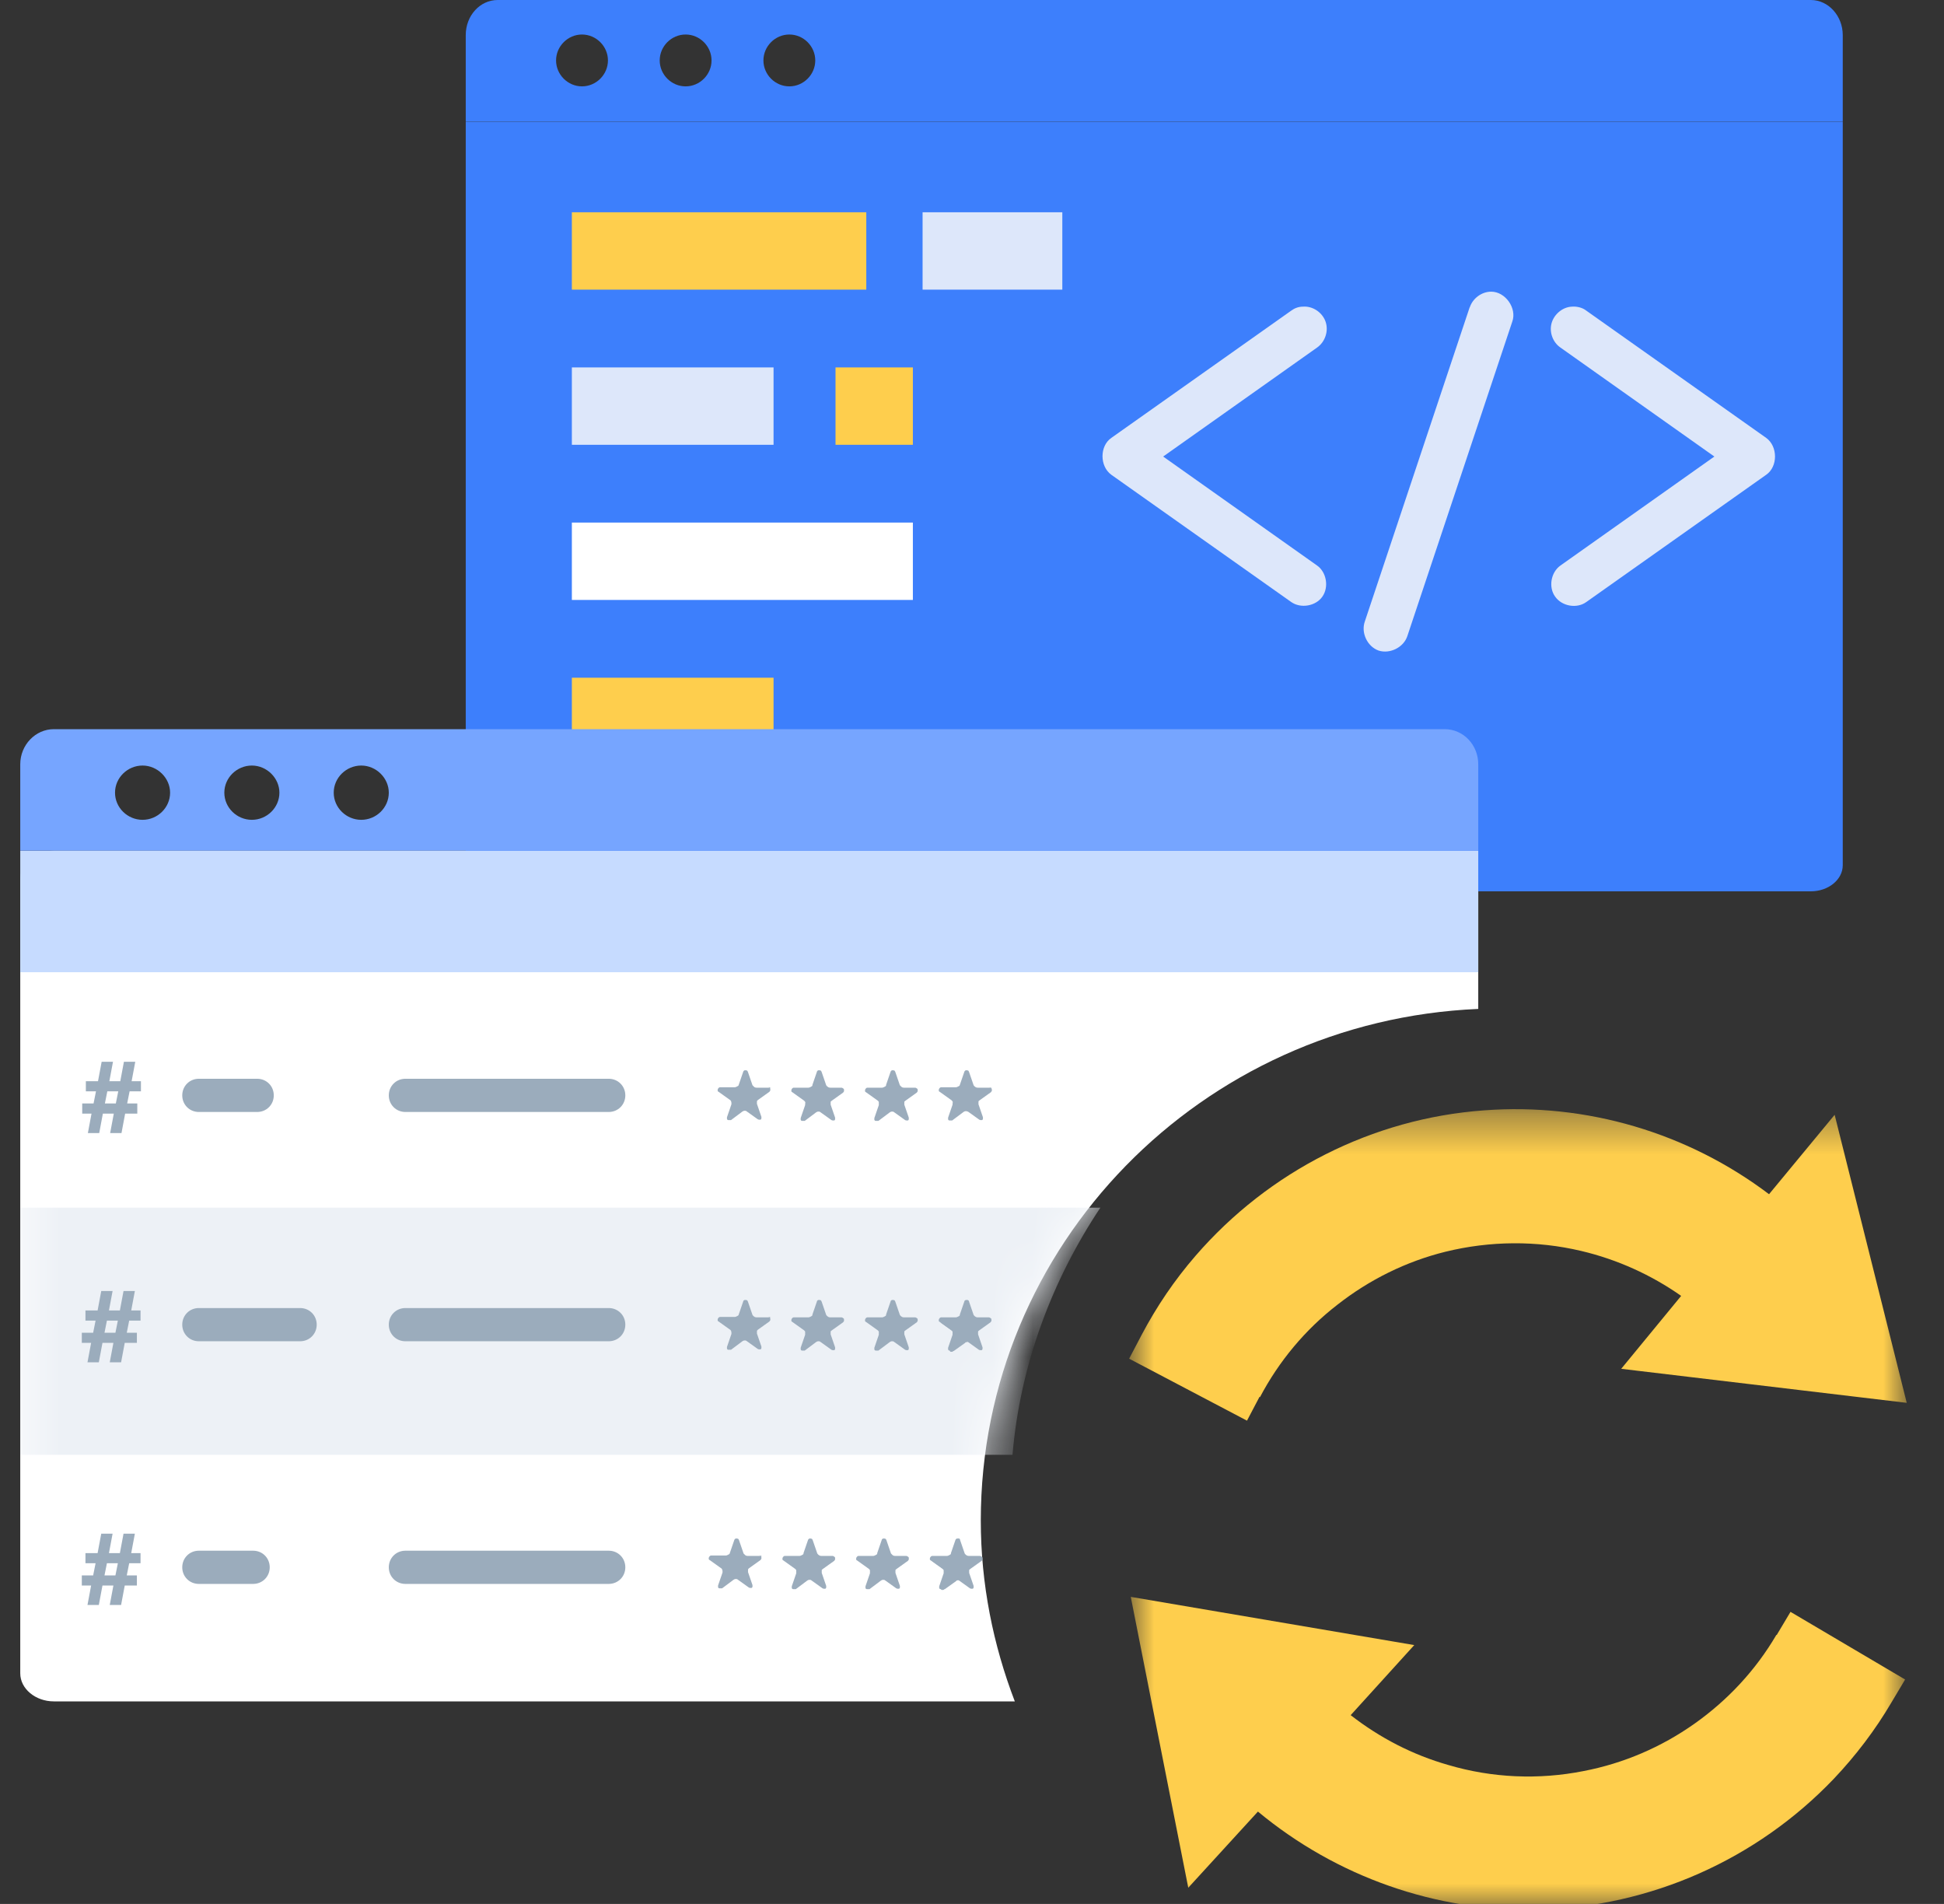
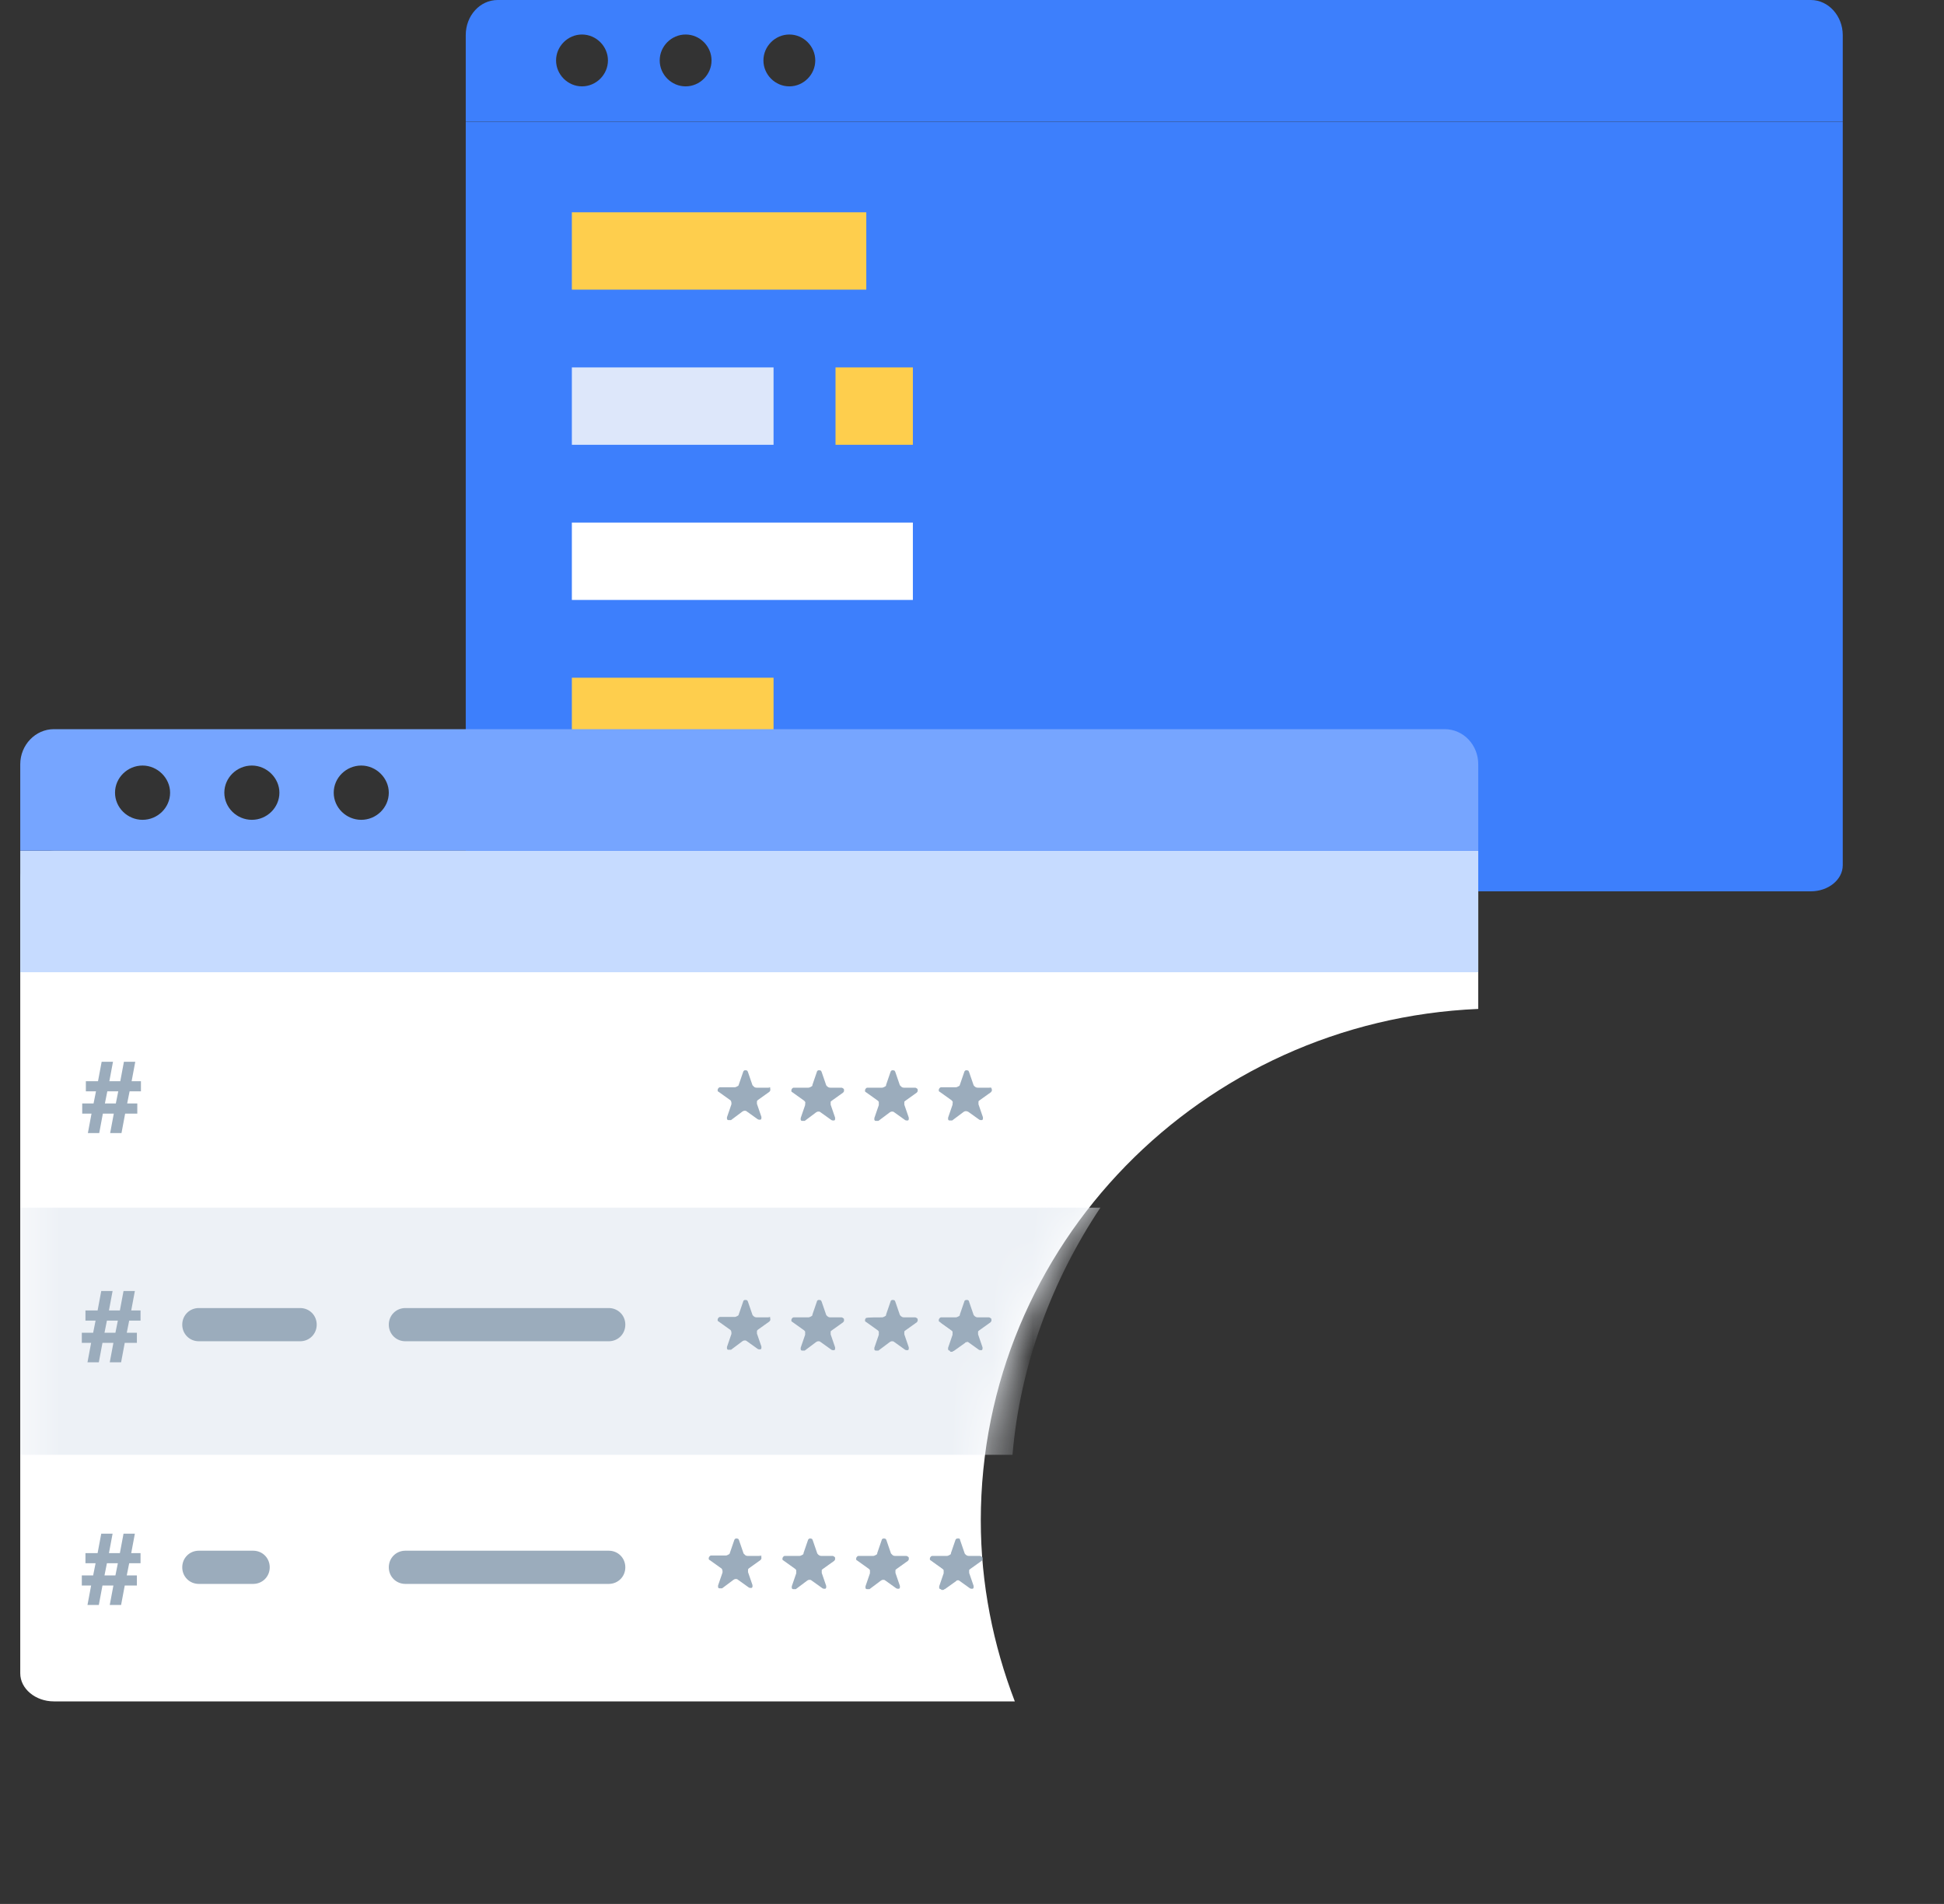
<svg xmlns="http://www.w3.org/2000/svg" width="48" height="47" viewBox="0 0 48 47" fill="none">
  <rect x="0" y="0" width="48" height="47" fill="#333333" stroke="none" />
  <g clip-path="url(#clip0_51287_5403)">
    <g clip-path="url(#clip1_51287_5403)">
      <path d="M24.217 37.539C24.217 30.73 29.672 25.198 36.5 24.906V21.692C36.5 21.312 36.124 21 35.67 21H1.33C0.876 21 0.5 21.312 0.5 21.692V41.308C0.5 41.688 0.876 42 1.33 42H25.057C24.523 40.607 24.217 39.107 24.217 37.529V37.539Z" fill="white" />
      <mask id="mask0_51287_5403" style="mask-type:alpha" maskUnits="userSpaceOnUse" x="0" y="21" width="37" height="21">
        <path d="M24.217 37.539C24.217 30.73 29.672 25.198 36.5 24.906V21.692C36.5 21.312 36.124 21 35.67 21H1.33C0.876 21 0.5 21.312 0.5 21.692V41.308C0.5 41.688 0.876 42 1.33 42H25.057C24.523 40.607 24.217 39.107 24.217 37.529V37.539Z" fill="white" />
      </mask>
      <g mask="url(#mask0_51287_5403)">
        <path d="M27.17 29.812H0.5V35.913H25C25.19 33.672 25.99 31.582 27.17 29.812Z" fill="#EDF1F6" />
      </g>
      <path d="M11.5 3.004C11.501 3.007 45.5 3.001 45.5 3.004V21.359C45.5 21.715 45.145 22.003 44.712 22.003H12.288C11.854 22.003 11.5 21.715 11.5 21.359V3.004Z" fill="#3D7FFC" />
      <path d="M19.1 9.07H14.12V10.98H19.1V9.07Z" fill="#DDE7FA" />
      <path d="M22.54 9.07H20.63V10.98H22.54V9.07Z" fill="#FECE4D" />
      <path d="M22.54 12.9H14.12V14.81H22.54V12.9Z" fill="white" />
      <path d="M19.1 16.73H14.12V18.64H19.1V16.73Z" fill="#FECE4D" />
-       <path d="M36.29 7.58L33.7 15.34C33.6 15.62 33.76 15.96 34.04 16.06C34.32 16.15 34.66 15.98 34.75 15.7L37.34 7.94C37.46 7.61 37.17 7.2 36.82 7.2C36.58 7.2 36.36 7.37 36.29 7.59V7.58ZM32.17 7.57C32.06 7.57 31.96 7.61 31.88 7.67L27.44 10.81C27.15 11.01 27.15 11.51 27.44 11.72L31.88 14.86C32.12 15.03 32.49 14.96 32.65 14.73C32.82 14.49 32.75 14.12 32.52 13.96L28.72 11.27L32.52 8.58C32.72 8.44 32.81 8.17 32.73 7.94C32.65 7.71 32.41 7.55 32.17 7.57ZM38.81 7.57C38.58 7.58 38.37 7.76 38.31 7.98C38.25 8.2 38.34 8.45 38.53 8.58L42.33 11.27L38.53 13.96C38.29 14.13 38.23 14.5 38.4 14.73C38.57 14.97 38.94 15.03 39.17 14.86L43.61 11.72C43.9 11.52 43.9 11.02 43.61 10.81L39.17 7.67C39.07 7.59 38.93 7.56 38.81 7.57Z" fill="#DDE7FA" />
      <path d="M21.39 5.24H14.12V7.15H21.39V5.24Z" fill="#FECE4D" />
-       <path d="M26.23 5.24H22.78V7.15H26.23V5.24Z" fill="#DDE7FA" />
      <path d="M0.5 21H36.5V24H0.5V21Z" fill="#C6DBFF" />
      <path d="M19.04 26.85H18.68C18.68 26.85 18.64 26.85 18.62 26.83C18.6 26.81 18.59 26.8 18.58 26.79L18.47 26.47C18.47 26.47 18.46 26.44 18.45 26.43C18.44 26.43 18.43 26.42 18.41 26.42C18.39 26.42 18.38 26.42 18.37 26.43C18.36 26.44 18.35 26.45 18.35 26.46L18.24 26.78C18.24 26.8 18.22 26.81 18.2 26.82C18.18 26.83 18.16 26.84 18.14 26.84H17.78C17.76 26.84 17.75 26.85 17.74 26.86C17.73 26.87 17.72 26.89 17.72 26.9C17.72 26.9 17.72 26.92 17.72 26.93C17.72 26.93 17.73 26.95 17.74 26.95L18.02 27.15C18.03 27.15 18.04 27.17 18.05 27.18C18.05 27.19 18.06 27.21 18.06 27.22C18.06 27.22 18.06 27.23 18.06 27.24C18.06 27.24 18.06 27.25 18.06 27.26L17.95 27.58C17.95 27.58 17.95 27.59 17.95 27.6V27.62C17.95 27.62 17.95 27.63 17.96 27.64C17.96 27.64 17.97 27.65 17.98 27.65C17.98 27.65 18 27.65 18.01 27.65C18.02 27.65 18.03 27.65 18.04 27.65H18.05L18.33 27.44C18.33 27.44 18.36 27.42 18.38 27.42C18.4 27.42 18.42 27.42 18.43 27.43L18.71 27.63C18.71 27.63 18.73 27.64 18.74 27.64C18.74 27.64 18.76 27.64 18.77 27.64C18.77 27.64 18.79 27.64 18.79 27.63C18.79 27.63 18.8 27.62 18.8 27.61V27.59C18.8 27.59 18.8 27.58 18.8 27.57L18.69 27.25C18.69 27.25 18.69 27.25 18.69 27.24C18.69 27.22 18.69 27.2 18.69 27.19C18.69 27.17 18.71 27.16 18.72 27.15L19 26.95C19 26.95 19.01 26.93 19.02 26.92C19.02 26.92 19.02 26.9 19.02 26.89C19.02 26.87 19.02 26.86 19 26.85C18.99 26.84 18.97 26.83 18.96 26.83L19.04 26.85Z" fill="#9BACBC" />
      <path d="M20.86 26.85H20.5C20.5 26.85 20.46 26.85 20.44 26.83C20.42 26.82 20.41 26.8 20.4 26.79L20.29 26.47C20.29 26.47 20.28 26.44 20.27 26.43C20.26 26.43 20.25 26.42 20.23 26.42C20.21 26.42 20.2 26.42 20.19 26.43C20.18 26.43 20.17 26.45 20.17 26.46L20.06 26.78C20.06 26.78 20.06 26.78 20.06 26.79C20.06 26.81 20.04 26.82 20.02 26.83C20 26.84 19.98 26.85 19.96 26.85H19.6C19.58 26.85 19.57 26.86 19.56 26.87C19.55 26.88 19.54 26.9 19.54 26.91C19.54 26.91 19.54 26.93 19.54 26.94C19.54 26.94 19.55 26.96 19.56 26.96L19.84 27.16C19.86 27.17 19.87 27.19 19.88 27.2C19.89 27.21 19.88 27.24 19.88 27.26C19.88 27.26 19.88 27.27 19.88 27.28L19.77 27.6C19.77 27.6 19.77 27.61 19.77 27.62V27.64C19.77 27.64 19.77 27.65 19.78 27.66C19.78 27.66 19.79 27.67 19.8 27.67C19.8 27.67 19.82 27.67 19.83 27.67C19.84 27.67 19.85 27.67 19.86 27.67H19.87L20.15 27.46C20.15 27.46 20.18 27.44 20.2 27.44C20.22 27.44 20.24 27.44 20.25 27.45L20.53 27.65C20.53 27.65 20.55 27.66 20.56 27.66C20.56 27.66 20.58 27.66 20.59 27.66C20.59 27.66 20.61 27.66 20.61 27.65C20.61 27.65 20.62 27.64 20.62 27.63V27.61C20.62 27.61 20.62 27.6 20.62 27.59L20.51 27.27C20.51 27.27 20.51 27.27 20.51 27.26V27.24C20.51 27.23 20.51 27.21 20.51 27.2C20.51 27.19 20.53 27.18 20.54 27.17L20.82 26.97C20.82 26.97 20.83 26.95 20.84 26.94C20.84 26.94 20.84 26.92 20.84 26.91C20.84 26.89 20.84 26.88 20.82 26.87C20.81 26.86 20.79 26.85 20.78 26.85H20.86Z" fill="#9BACBC" />
      <path d="M22.679 26.85H22.319C22.319 26.85 22.279 26.85 22.259 26.83C22.239 26.81 22.229 26.8 22.219 26.79L22.109 26.47C22.109 26.47 22.099 26.44 22.089 26.43C22.079 26.43 22.069 26.42 22.049 26.42C22.029 26.42 22.019 26.42 22.009 26.43C21.999 26.44 21.989 26.45 21.989 26.46L21.879 26.78C21.879 26.78 21.879 26.78 21.879 26.79C21.879 26.81 21.859 26.82 21.839 26.83C21.819 26.84 21.799 26.85 21.779 26.85H21.419C21.399 26.85 21.389 26.86 21.379 26.87C21.369 26.88 21.359 26.9 21.359 26.91C21.359 26.91 21.359 26.93 21.359 26.94C21.359 26.94 21.369 26.96 21.379 26.96L21.659 27.16C21.679 27.17 21.689 27.19 21.699 27.2C21.699 27.22 21.699 27.24 21.699 27.26C21.699 27.26 21.699 27.27 21.699 27.28L21.589 27.6C21.589 27.6 21.589 27.61 21.589 27.62V27.64C21.589 27.64 21.589 27.65 21.599 27.66C21.599 27.66 21.609 27.67 21.619 27.67C21.619 27.67 21.639 27.67 21.649 27.67C21.659 27.67 21.669 27.67 21.679 27.67H21.689L21.969 27.46C21.969 27.46 21.999 27.44 22.019 27.44C22.039 27.44 22.059 27.44 22.069 27.45L22.349 27.65C22.349 27.65 22.369 27.66 22.379 27.66C22.379 27.66 22.399 27.66 22.409 27.66C22.409 27.66 22.429 27.66 22.429 27.65C22.429 27.65 22.439 27.64 22.439 27.63V27.61C22.439 27.61 22.439 27.6 22.439 27.59L22.329 27.27C22.329 27.27 22.329 27.27 22.329 27.26V27.24C22.329 27.23 22.329 27.21 22.329 27.2C22.329 27.19 22.349 27.18 22.359 27.17L22.639 26.97C22.639 26.97 22.649 26.95 22.659 26.94C22.659 26.94 22.659 26.92 22.659 26.91C22.659 26.89 22.659 26.88 22.639 26.87C22.629 26.86 22.609 26.85 22.599 26.85H22.679Z" fill="#9BACBC" />
      <path d="M24.5 26.85H24.14C24.14 26.85 24.1 26.85 24.08 26.83C24.06 26.82 24.05 26.8 24.04 26.79L23.93 26.47C23.93 26.47 23.92 26.44 23.91 26.43C23.9 26.43 23.89 26.42 23.87 26.42C23.86 26.42 23.84 26.42 23.83 26.43C23.82 26.44 23.81 26.45 23.81 26.46L23.7 26.78C23.7 26.8 23.68 26.81 23.66 26.82C23.64 26.83 23.62 26.84 23.6 26.84H23.24C23.22 26.84 23.21 26.85 23.2 26.86C23.19 26.87 23.18 26.89 23.18 26.9C23.18 26.9 23.18 26.92 23.18 26.93C23.18 26.93 23.19 26.95 23.2 26.95L23.48 27.15C23.5 27.16 23.51 27.18 23.52 27.19C23.53 27.2 23.52 27.23 23.52 27.25C23.52 27.25 23.52 27.26 23.52 27.27L23.41 27.59C23.41 27.59 23.41 27.6 23.41 27.61V27.63C23.41 27.63 23.41 27.64 23.42 27.65C23.42 27.65 23.43 27.66 23.44 27.66C23.44 27.66 23.46 27.66 23.47 27.66C23.48 27.66 23.49 27.66 23.5 27.66H23.51L23.79 27.45C23.79 27.45 23.82 27.43 23.84 27.43C23.86 27.43 23.88 27.43 23.89 27.44C23.89 27.44 23.89 27.44 23.9 27.44L24.18 27.64C24.18 27.64 24.2 27.65 24.21 27.65C24.21 27.65 24.23 27.65 24.24 27.65C24.24 27.65 24.26 27.65 24.26 27.64C24.26 27.64 24.27 27.63 24.27 27.62V27.6C24.27 27.6 24.27 27.59 24.27 27.58L24.16 27.26C24.16 27.26 24.16 27.26 24.16 27.25V27.23C24.16 27.22 24.16 27.2 24.16 27.19C24.16 27.18 24.18 27.17 24.19 27.16L24.47 26.96C24.47 26.96 24.48 26.94 24.49 26.93C24.49 26.93 24.49 26.91 24.49 26.9C24.49 26.88 24.49 26.87 24.47 26.86C24.46 26.85 24.44 26.84 24.43 26.84L24.5 26.85Z" fill="#9BACBC" />
      <path d="M24.5 32.52H24.14C24.14 32.52 24.1 32.52 24.08 32.5C24.06 32.49 24.05 32.47 24.04 32.46L23.93 32.14C23.93 32.14 23.92 32.11 23.91 32.1C23.9 32.1 23.89 32.09 23.87 32.09C23.86 32.09 23.84 32.09 23.83 32.1C23.82 32.1 23.81 32.12 23.81 32.13L23.7 32.45C23.7 32.45 23.7 32.45 23.7 32.46C23.7 32.48 23.68 32.49 23.66 32.5C23.64 32.51 23.62 32.52 23.6 32.52H23.24C23.22 32.52 23.21 32.53 23.2 32.54C23.19 32.55 23.18 32.57 23.18 32.58C23.18 32.58 23.18 32.6 23.18 32.61C23.18 32.61 23.19 32.63 23.2 32.63L23.48 32.83C23.5 32.84 23.51 32.86 23.52 32.87C23.52 32.89 23.52 32.91 23.52 32.93C23.52 32.93 23.52 32.94 23.52 32.95L23.41 33.27C23.41 33.27 23.41 33.28 23.41 33.29V33.31C23.41 33.31 23.41 33.32 23.42 33.33C23.42 33.33 23.43 33.34 23.44 33.34C23.44 33.34 23.46 33.34 23.47 33.34C23.48 33.34 23.49 33.34 23.5 33.34H23.51L23.79 33.13C23.79 33.13 23.82 33.11 23.84 33.11C23.86 33.11 23.88 33.11 23.89 33.12L24.17 33.32C24.17 33.32 24.19 33.33 24.2 33.33C24.2 33.33 24.22 33.33 24.23 33.33C24.23 33.33 24.25 33.33 24.25 33.32C24.25 33.32 24.26 33.31 24.26 33.3V33.28C24.26 33.28 24.26 33.27 24.26 33.26L24.15 32.94C24.15 32.94 24.15 32.94 24.15 32.93V32.91C24.15 32.9 24.15 32.88 24.15 32.87C24.15 32.86 24.17 32.85 24.18 32.84L24.46 32.64C24.46 32.64 24.47 32.62 24.48 32.61C24.48 32.61 24.48 32.59 24.48 32.58C24.48 32.56 24.48 32.55 24.46 32.54C24.45 32.53 24.43 32.52 24.42 32.52H24.5Z" fill="#9BACBC" />
      <path fill-rule="evenodd" clip-rule="evenodd" d="M23.89 32.09V33.13C23.89 33.13 23.89 33.13 23.88 33.13C23.86 33.13 23.84 33.13 23.83 33.15L23.55 33.35H23.54C23.54 33.35 23.52 33.37 23.51 33.37C23.51 33.37 23.49 33.37 23.48 33.37C23.48 33.37 23.46 33.37 23.46 33.36C23.46 33.36 23.45 33.35 23.45 33.34V33.32C23.45 33.32 23.45 33.31 23.45 33.3L23.56 32.98C23.56 32.98 23.56 32.97 23.56 32.96C23.56 32.94 23.56 32.92 23.56 32.9C23.56 32.88 23.54 32.87 23.52 32.86L23.24 32.66C23.24 32.66 23.23 32.64 23.22 32.64C23.22 32.64 23.22 32.62 23.22 32.61C23.22 32.6 23.22 32.58 23.24 32.57C23.25 32.56 23.26 32.55 23.28 32.55H23.64C23.64 32.55 23.68 32.55 23.7 32.53C23.72 32.52 23.73 32.5 23.74 32.49L23.85 32.17C23.85 32.16 23.86 32.15 23.87 32.14C23.88 32.14 23.89 32.13 23.91 32.13C23.91 32.13 23.92 32.13 23.93 32.13L23.89 32.09Z" fill="#9BACBC" />
      <path d="M19.04 32.52H18.68C18.68 32.52 18.64 32.52 18.62 32.5C18.6 32.49 18.59 32.47 18.58 32.46L18.47 32.14C18.47 32.14 18.46 32.11 18.45 32.1C18.44 32.1 18.43 32.09 18.41 32.09C18.39 32.09 18.38 32.09 18.37 32.1C18.36 32.1 18.35 32.12 18.35 32.13L18.24 32.45C18.24 32.47 18.22 32.48 18.2 32.49C18.18 32.5 18.16 32.51 18.14 32.51H17.78C17.76 32.51 17.75 32.52 17.74 32.53C17.73 32.54 17.72 32.56 17.72 32.57C17.72 32.57 17.72 32.59 17.72 32.6C17.72 32.6 17.73 32.62 17.74 32.62L18.02 32.82C18.03 32.82 18.04 32.84 18.05 32.85C18.05 32.86 18.06 32.88 18.06 32.89C18.06 32.89 18.06 32.9 18.06 32.91C18.06 32.91 18.06 32.92 18.06 32.93L17.95 33.25C17.95 33.25 17.95 33.26 17.95 33.27V33.29C17.95 33.29 17.95 33.3 17.96 33.31C17.96 33.31 17.97 33.32 17.98 33.32C17.98 33.32 18 33.32 18.01 33.32C18.02 33.32 18.03 33.32 18.04 33.32H18.05L18.33 33.11C18.33 33.11 18.36 33.09 18.38 33.09C18.4 33.09 18.42 33.09 18.43 33.1L18.71 33.3C18.71 33.3 18.73 33.31 18.74 33.31C18.74 33.31 18.76 33.31 18.77 33.31C18.77 33.31 18.79 33.31 18.79 33.3C18.79 33.3 18.8 33.29 18.8 33.28V33.26C18.8 33.26 18.8 33.25 18.8 33.24L18.69 32.92C18.69 32.92 18.69 32.92 18.69 32.91C18.69 32.89 18.69 32.87 18.69 32.86C18.69 32.84 18.71 32.83 18.72 32.82L19 32.62C19 32.62 19.01 32.6 19.02 32.59C19.02 32.59 19.02 32.57 19.02 32.56C19.02 32.54 19.02 32.53 19 32.52C18.99 32.51 18.97 32.5 18.96 32.5L19.04 32.52Z" fill="#9BACBC" />
      <path d="M20.86 32.52H20.5C20.5 32.52 20.46 32.52 20.44 32.5C20.42 32.49 20.41 32.47 20.4 32.46L20.29 32.14C20.29 32.14 20.28 32.11 20.27 32.1C20.26 32.1 20.25 32.09 20.23 32.09C20.21 32.09 20.2 32.09 20.19 32.1C20.18 32.1 20.17 32.12 20.17 32.13L20.06 32.45C20.06 32.45 20.06 32.45 20.06 32.46C20.06 32.48 20.04 32.49 20.02 32.5C20 32.51 19.98 32.52 19.96 32.52H19.6C19.58 32.52 19.57 32.53 19.56 32.54C19.55 32.55 19.54 32.57 19.54 32.58C19.54 32.58 19.54 32.6 19.54 32.61C19.54 32.61 19.55 32.63 19.56 32.63L19.84 32.83C19.86 32.84 19.87 32.86 19.88 32.87C19.88 32.89 19.88 32.91 19.88 32.93C19.88 32.93 19.88 32.94 19.88 32.95L19.77 33.27C19.77 33.27 19.77 33.28 19.77 33.29V33.31C19.77 33.31 19.77 33.32 19.78 33.33C19.78 33.33 19.79 33.34 19.8 33.34C19.8 33.34 19.82 33.34 19.83 33.34C19.84 33.34 19.85 33.34 19.86 33.34H19.87L20.15 33.13C20.15 33.13 20.18 33.11 20.2 33.11C20.22 33.11 20.24 33.11 20.25 33.12L20.53 33.32C20.53 33.32 20.55 33.33 20.56 33.33C20.56 33.33 20.58 33.33 20.59 33.33C20.59 33.33 20.61 33.33 20.61 33.32C20.61 33.32 20.62 33.31 20.62 33.3V33.28C20.62 33.28 20.62 33.27 20.62 33.26L20.51 32.94C20.51 32.94 20.51 32.94 20.51 32.93V32.91C20.51 32.9 20.51 32.88 20.51 32.87C20.51 32.86 20.53 32.85 20.54 32.84L20.82 32.64C20.82 32.64 20.83 32.62 20.84 32.61C20.84 32.61 20.84 32.59 20.84 32.58C20.84 32.56 20.84 32.55 20.82 32.54C20.81 32.53 20.79 32.52 20.78 32.52H20.86Z" fill="#9BACBC" />
-       <path d="M22.679 32.52H22.319C22.319 32.52 22.279 32.52 22.259 32.5C22.239 32.49 22.229 32.47 22.219 32.46L22.109 32.14C22.109 32.14 22.099 32.11 22.089 32.1C22.079 32.1 22.069 32.09 22.049 32.09C22.029 32.09 22.019 32.09 22.009 32.1C21.999 32.1 21.989 32.12 21.989 32.13L21.879 32.45C21.879 32.45 21.879 32.45 21.879 32.46C21.879 32.48 21.859 32.49 21.839 32.5C21.819 32.51 21.799 32.52 21.779 32.52H21.419C21.399 32.52 21.389 32.53 21.379 32.54C21.369 32.55 21.359 32.57 21.359 32.58C21.359 32.58 21.359 32.6 21.359 32.61C21.359 32.61 21.369 32.63 21.379 32.63L21.659 32.83C21.679 32.84 21.689 32.86 21.699 32.87C21.699 32.89 21.699 32.91 21.699 32.93C21.699 32.93 21.699 32.94 21.699 32.95L21.589 33.27C21.589 33.27 21.589 33.28 21.589 33.29V33.31C21.589 33.31 21.589 33.32 21.599 33.33C21.599 33.33 21.609 33.34 21.619 33.34C21.619 33.34 21.639 33.34 21.649 33.34C21.659 33.34 21.669 33.34 21.679 33.34H21.689L21.969 33.13C21.969 33.13 21.999 33.11 22.019 33.11C22.039 33.11 22.059 33.11 22.069 33.12L22.349 33.32C22.349 33.32 22.369 33.33 22.379 33.33C22.379 33.33 22.399 33.33 22.409 33.33C22.409 33.33 22.429 33.33 22.429 33.32C22.429 33.32 22.439 33.31 22.439 33.3C22.439 33.29 22.439 33.28 22.439 33.28C22.439 33.28 22.439 33.27 22.439 33.26L22.329 32.94C22.329 32.94 22.329 32.94 22.329 32.93V32.91C22.329 32.9 22.329 32.88 22.329 32.87C22.329 32.86 22.349 32.85 22.359 32.84L22.639 32.64C22.639 32.64 22.649 32.62 22.659 32.61C22.659 32.61 22.659 32.59 22.659 32.58C22.659 32.56 22.659 32.55 22.639 32.54C22.629 32.53 22.609 32.52 22.599 32.52H22.679Z" fill="#9BACBC" />
+       <path d="M22.679 32.52H22.319C22.319 32.52 22.279 32.52 22.259 32.5C22.239 32.49 22.229 32.47 22.219 32.46L22.109 32.14C22.109 32.14 22.099 32.11 22.089 32.1C22.079 32.1 22.069 32.09 22.049 32.09C22.029 32.09 22.019 32.09 22.009 32.1C21.999 32.1 21.989 32.12 21.989 32.13L21.879 32.45C21.879 32.45 21.879 32.45 21.879 32.46C21.879 32.48 21.859 32.49 21.839 32.5C21.819 32.51 21.799 32.52 21.779 32.52C21.399 32.52 21.389 32.53 21.379 32.54C21.369 32.55 21.359 32.57 21.359 32.58C21.359 32.58 21.359 32.6 21.359 32.61C21.359 32.61 21.369 32.63 21.379 32.63L21.659 32.83C21.679 32.84 21.689 32.86 21.699 32.87C21.699 32.89 21.699 32.91 21.699 32.93C21.699 32.93 21.699 32.94 21.699 32.95L21.589 33.27C21.589 33.27 21.589 33.28 21.589 33.29V33.31C21.589 33.31 21.589 33.32 21.599 33.33C21.599 33.33 21.609 33.34 21.619 33.34C21.619 33.34 21.639 33.34 21.649 33.34C21.659 33.34 21.669 33.34 21.679 33.34H21.689L21.969 33.13C21.969 33.13 21.999 33.11 22.019 33.11C22.039 33.11 22.059 33.11 22.069 33.12L22.349 33.32C22.349 33.32 22.369 33.33 22.379 33.33C22.379 33.33 22.399 33.33 22.409 33.33C22.409 33.33 22.429 33.33 22.429 33.32C22.429 33.32 22.439 33.31 22.439 33.3C22.439 33.29 22.439 33.28 22.439 33.28C22.439 33.28 22.439 33.27 22.439 33.26L22.329 32.94C22.329 32.94 22.329 32.94 22.329 32.93V32.91C22.329 32.9 22.329 32.88 22.329 32.87C22.329 32.86 22.349 32.85 22.359 32.84L22.639 32.64C22.639 32.64 22.649 32.62 22.659 32.61C22.659 32.61 22.659 32.59 22.659 32.58C22.659 32.56 22.659 32.55 22.639 32.54C22.629 32.53 22.609 32.52 22.599 32.52H22.679Z" fill="#9BACBC" />
      <path d="M24.28 38.409H23.92C23.92 38.409 23.88 38.409 23.86 38.389C23.84 38.379 23.83 38.359 23.82 38.349L23.71 38.029C23.71 38.029 23.7 37.999 23.69 37.989C23.68 37.989 23.67 37.979 23.65 37.979C23.64 37.979 23.62 37.979 23.61 37.989C23.6 37.999 23.59 38.009 23.59 38.019L23.48 38.339C23.48 38.339 23.48 38.339 23.48 38.349C23.48 38.369 23.46 38.379 23.44 38.389C23.42 38.399 23.4 38.409 23.38 38.409H23.02C23 38.409 22.99 38.419 22.98 38.429C22.97 38.439 22.96 38.459 22.96 38.469C22.96 38.469 22.96 38.489 22.96 38.499C22.96 38.499 22.97 38.519 22.98 38.519L23.26 38.719C23.28 38.729 23.29 38.749 23.3 38.759C23.3 38.779 23.3 38.799 23.3 38.819C23.3 38.819 23.3 38.829 23.3 38.839L23.19 39.159C23.19 39.159 23.19 39.169 23.19 39.179V39.199C23.19 39.199 23.19 39.209 23.2 39.219C23.2 39.219 23.21 39.229 23.22 39.229C23.22 39.229 23.24 39.229 23.25 39.229C23.26 39.229 23.27 39.229 23.28 39.229H23.29L23.57 39.019C23.57 39.019 23.6 38.999 23.62 38.999C23.64 38.999 23.66 38.999 23.67 39.009L23.95 39.209C23.95 39.209 23.97 39.219 23.98 39.219C23.98 39.219 24 39.219 24.01 39.219C24.01 39.219 24.03 39.219 24.03 39.209C24.03 39.209 24.04 39.199 24.04 39.189V39.169C24.04 39.169 24.04 39.159 24.04 39.149L23.93 38.829C23.93 38.829 23.93 38.829 23.93 38.819V38.799C23.93 38.789 23.93 38.769 23.93 38.759C23.93 38.749 23.95 38.739 23.96 38.729L24.24 38.529C24.24 38.529 24.25 38.509 24.26 38.499C24.26 38.499 24.26 38.479 24.26 38.469C24.26 38.449 24.26 38.439 24.24 38.429C24.23 38.419 24.21 38.409 24.2 38.409H24.28Z" fill="#9BACBC" />
      <path fill-rule="evenodd" clip-rule="evenodd" d="M23.67 37.969V39.009C23.67 39.009 23.67 39.009 23.66 39.009C23.64 39.009 23.62 39.009 23.61 39.029L23.33 39.229H23.32C23.32 39.229 23.3 39.249 23.29 39.249C23.29 39.249 23.27 39.249 23.26 39.249C23.26 39.249 23.24 39.249 23.24 39.239C23.24 39.239 23.23 39.229 23.23 39.219V39.199C23.23 39.199 23.23 39.189 23.23 39.179L23.34 38.859C23.34 38.859 23.34 38.849 23.34 38.839C23.34 38.819 23.34 38.799 23.34 38.779C23.34 38.759 23.32 38.749 23.3 38.739L23.02 38.539C23.02 38.539 23.01 38.519 23 38.519C23 38.519 23 38.499 23 38.489C23 38.479 23 38.459 23.02 38.449C23.03 38.439 23.04 38.429 23.06 38.429H23.42C23.42 38.429 23.46 38.429 23.48 38.409C23.5 38.399 23.51 38.379 23.52 38.369L23.63 38.049C23.63 38.039 23.64 38.029 23.65 38.019C23.66 38.009 23.67 38.009 23.69 38.009C23.69 38.009 23.7 38.009 23.71 38.009L23.67 37.969Z" fill="#9BACBC" />
      <path d="M18.82 38.409H18.46C18.46 38.409 18.42 38.409 18.4 38.389C18.38 38.369 18.37 38.359 18.36 38.349L18.25 38.029C18.25 38.029 18.24 37.999 18.23 37.989C18.22 37.989 18.21 37.979 18.19 37.979C18.17 37.979 18.16 37.979 18.15 37.989C18.14 37.999 18.13 38.009 18.13 38.019L18.02 38.339C18.02 38.359 18 38.369 17.98 38.379C17.96 38.389 17.94 38.399 17.92 38.399H17.56C17.54 38.399 17.53 38.409 17.52 38.419C17.51 38.429 17.5 38.449 17.5 38.459C17.5 38.459 17.5 38.479 17.5 38.489C17.5 38.489 17.51 38.509 17.52 38.509L17.8 38.709C17.81 38.709 17.82 38.729 17.83 38.739C17.83 38.749 17.84 38.769 17.84 38.779C17.84 38.779 17.84 38.789 17.84 38.799C17.84 38.799 17.84 38.809 17.84 38.819L17.73 39.139C17.73 39.139 17.73 39.149 17.73 39.159V39.179C17.73 39.179 17.73 39.189 17.74 39.199C17.74 39.199 17.75 39.209 17.76 39.209C17.76 39.209 17.78 39.209 17.79 39.209C17.8 39.209 17.81 39.209 17.82 39.209H17.83L18.11 38.999C18.11 38.999 18.14 38.979 18.16 38.979C18.18 38.979 18.2 38.979 18.21 38.989L18.49 39.189C18.49 39.189 18.51 39.199 18.52 39.199C18.52 39.199 18.54 39.199 18.55 39.199C18.55 39.199 18.57 39.199 18.57 39.189C18.57 39.189 18.58 39.179 18.58 39.169V39.149C18.58 39.149 18.58 39.139 18.58 39.129L18.47 38.809C18.47 38.809 18.47 38.809 18.47 38.799C18.47 38.779 18.47 38.759 18.47 38.749C18.47 38.729 18.49 38.719 18.5 38.709L18.78 38.509C18.78 38.509 18.79 38.489 18.8 38.479C18.8 38.479 18.8 38.459 18.8 38.449C18.8 38.429 18.8 38.419 18.78 38.409C18.77 38.399 18.75 38.389 18.74 38.389L18.82 38.409Z" fill="#9BACBC" />
      <path d="M20.64 38.409H20.28C20.28 38.409 20.24 38.409 20.22 38.389C20.2 38.379 20.19 38.359 20.18 38.349L20.07 38.029C20.07 38.029 20.06 37.999 20.05 37.989C20.04 37.989 20.03 37.979 20.01 37.979C19.99 37.979 19.98 37.979 19.97 37.989C19.96 37.999 19.95 38.009 19.95 38.019L19.84 38.339C19.84 38.339 19.84 38.339 19.84 38.349C19.84 38.369 19.82 38.379 19.8 38.389C19.78 38.399 19.76 38.409 19.74 38.409H19.38C19.36 38.409 19.35 38.419 19.34 38.429C19.33 38.439 19.32 38.459 19.32 38.469C19.32 38.469 19.32 38.489 19.32 38.499C19.32 38.499 19.33 38.519 19.34 38.519L19.62 38.719C19.64 38.729 19.65 38.749 19.66 38.759C19.66 38.779 19.66 38.799 19.66 38.819C19.66 38.819 19.66 38.829 19.66 38.839L19.55 39.159C19.55 39.159 19.55 39.169 19.55 39.179V39.199C19.55 39.199 19.55 39.209 19.56 39.219C19.56 39.219 19.57 39.229 19.58 39.229C19.58 39.229 19.6 39.229 19.61 39.229C19.62 39.229 19.63 39.229 19.64 39.229H19.65L19.93 39.019C19.93 39.019 19.96 38.999 19.98 38.999C20 38.999 20.02 38.999 20.03 39.009L20.31 39.209C20.31 39.209 20.33 39.219 20.34 39.219C20.34 39.219 20.36 39.219 20.37 39.219C20.37 39.219 20.39 39.219 20.39 39.209C20.39 39.209 20.4 39.199 20.4 39.189V39.169C20.4 39.169 20.4 39.159 20.4 39.149L20.29 38.829C20.29 38.829 20.29 38.829 20.29 38.819V38.799C20.29 38.789 20.29 38.769 20.29 38.759C20.29 38.749 20.31 38.739 20.32 38.729L20.6 38.529C20.6 38.529 20.61 38.509 20.62 38.499C20.62 38.499 20.62 38.479 20.62 38.469C20.62 38.449 20.62 38.439 20.6 38.429C20.59 38.419 20.57 38.409 20.56 38.409H20.64Z" fill="#9BACBC" />
      <path d="M22.46 38.409H22.1C22.1 38.409 22.06 38.409 22.04 38.389C22.02 38.369 22.01 38.359 22 38.349L21.89 38.029C21.89 38.029 21.88 37.999 21.87 37.989C21.86 37.989 21.85 37.979 21.83 37.979C21.81 37.979 21.8 37.979 21.79 37.989C21.78 37.989 21.77 38.009 21.77 38.019L21.66 38.339C21.66 38.339 21.66 38.339 21.66 38.349C21.66 38.369 21.64 38.379 21.62 38.389C21.6 38.399 21.58 38.409 21.56 38.409H21.2C21.18 38.409 21.17 38.419 21.16 38.429C21.15 38.439 21.14 38.459 21.14 38.469C21.14 38.469 21.14 38.489 21.14 38.499C21.14 38.499 21.15 38.519 21.16 38.519L21.44 38.719C21.46 38.729 21.47 38.749 21.48 38.759C21.48 38.779 21.48 38.799 21.48 38.819C21.48 38.819 21.48 38.829 21.48 38.839L21.37 39.159C21.37 39.159 21.37 39.169 21.37 39.179V39.199C21.37 39.199 21.37 39.209 21.38 39.219C21.38 39.219 21.39 39.229 21.4 39.229C21.41 39.229 21.42 39.229 21.43 39.229C21.44 39.229 21.45 39.229 21.46 39.229H21.47L21.75 39.019C21.75 39.019 21.78 38.999 21.8 38.999C21.82 38.999 21.84 38.999 21.85 39.009L22.13 39.209C22.13 39.209 22.15 39.219 22.16 39.219C22.16 39.219 22.18 39.219 22.19 39.219C22.19 39.219 22.21 39.219 22.21 39.209C22.21 39.209 22.22 39.199 22.22 39.189V39.169C22.22 39.169 22.22 39.159 22.22 39.149L22.11 38.829C22.11 38.829 22.11 38.829 22.11 38.819V38.799C22.11 38.789 22.11 38.769 22.11 38.759C22.11 38.749 22.13 38.739 22.14 38.729L22.42 38.529C22.42 38.529 22.43 38.509 22.44 38.499C22.44 38.499 22.44 38.479 22.44 38.469C22.44 38.449 22.44 38.439 22.42 38.429C22.41 38.419 22.39 38.409 22.38 38.409H22.46Z" fill="#9BACBC" />
-       <path fill-rule="evenodd" clip-rule="evenodd" d="M4.5 27.04C4.5 26.81 4.68 26.63 4.91 26.63H6.35C6.58 26.63 6.76 26.81 6.76 27.04C6.76 27.27 6.58 27.45 6.35 27.45H4.91C4.68 27.45 4.5 27.27 4.5 27.04Z" fill="#9BACBC" />
      <path d="M3.48 26.94V26.69H3.25L3.34 26.21H3.06L2.97 26.69H2.7L2.79 26.21H2.51L2.42 26.69H2.12V26.94H2.37L2.31 27.24H2.03V27.49H2.26L2.17 27.97H2.45L2.54 27.49H2.81L2.72 27.97H3L3.09 27.49H3.39V27.24H3.14L3.2 26.94H3.48ZM2.92 26.94L2.86 27.24H2.59L2.65 26.94H2.92Z" fill="#9BACBC" />
      <path fill-rule="evenodd" clip-rule="evenodd" d="M4.5 32.7C4.5 32.47 4.68 32.29 4.91 32.29H7.41C7.64 32.29 7.82 32.47 7.82 32.7C7.82 32.93 7.64 33.11 7.41 33.11H4.91C4.68 33.11 4.5 32.93 4.5 32.7Z" fill="#9BACBC" />
      <path d="M3.47 32.6V32.35H3.24L3.33 31.87H3.05L2.96 32.35H2.69L2.78 31.87H2.5L2.41 32.35H2.11V32.6H2.36L2.3 32.9H2.02V33.15H2.25L2.16 33.63H2.44L2.53 33.15H2.8L2.71 33.63H2.99L3.08 33.15H3.38V32.9H3.13L3.19 32.6H3.47ZM2.91 32.6L2.85 32.9H2.58L2.64 32.6H2.91Z" fill="#9BACBC" />
      <path fill-rule="evenodd" clip-rule="evenodd" d="M4.5 38.69C4.5 38.46 4.68 38.28 4.91 38.28H6.25C6.48 38.28 6.66 38.46 6.66 38.69C6.66 38.92 6.48 39.1 6.25 39.1H4.91C4.68 39.1 4.5 38.92 4.5 38.69Z" fill="#9BACBC" />
      <path d="M3.47 38.59V38.34H3.24L3.33 37.86H3.05L2.96 38.34H2.69L2.78 37.86H2.5L2.41 38.34H2.11V38.59H2.36L2.3 38.89H2.02V39.14H2.25L2.16 39.62H2.44L2.53 39.14H2.8L2.71 39.62H2.99L3.08 39.14H3.38V38.89H3.13L3.19 38.59H3.47ZM2.91 38.59L2.85 38.89H2.58L2.64 38.59H2.91Z" fill="#9BACBC" />
      <path fill-rule="evenodd" clip-rule="evenodd" d="M9.6 32.7C9.6 32.47 9.78 32.29 10.01 32.29H15.03C15.26 32.29 15.44 32.47 15.44 32.7C15.44 32.93 15.26 33.11 15.03 33.11H10.01C9.78 33.11 9.6 32.93 9.6 32.7Z" fill="#9BACBC" />
      <path fill-rule="evenodd" clip-rule="evenodd" d="M9.6 38.69C9.6 38.46 9.78 38.28 10.01 38.28H15.03C15.26 38.28 15.44 38.46 15.44 38.69C15.44 38.92 15.26 39.1 15.03 39.1H10.01C9.78 39.1 9.6 38.92 9.6 38.69Z" fill="#9BACBC" />
-       <path fill-rule="evenodd" clip-rule="evenodd" d="M9.6 27.04C9.6 26.81 9.78 26.63 10.01 26.63H15.03C15.26 26.63 15.44 26.81 15.44 27.04C15.44 27.27 15.26 27.45 15.03 27.45H10.01C9.78 27.45 9.6 27.27 9.6 27.04Z" fill="#9BACBC" />
      <path fill-rule="evenodd" clip-rule="evenodd" d="M1.329 18C0.875 18 0.5 18.39 0.5 18.867V21H36.5V18.867C36.5 18.39 36.135 18 35.671 18H1.329ZM3.52 20.238C3.89 20.238 4.2 19.938 4.2 19.568C4.2 19.208 3.89 18.898 3.52 18.898C3.15 18.898 2.84 19.198 2.84 19.568C2.84 19.938 3.15 20.238 3.52 20.238ZM6.899 19.568C6.899 19.938 6.589 20.238 6.219 20.238C5.849 20.238 5.539 19.938 5.539 19.568C5.539 19.198 5.849 18.898 6.219 18.898C6.589 18.898 6.899 19.208 6.899 19.568ZM8.92 20.238C9.29 20.238 9.6 19.938 9.6 19.568C9.6 19.208 9.29 18.898 8.92 18.898C8.55 18.898 8.24 19.198 8.24 19.568C8.24 19.938 8.55 20.238 8.92 20.238Z" fill="#76A5FF" />
      <mask id="mask1_51287_5403" style="mask-type:luminance" maskUnits="userSpaceOnUse" x="27" y="27" width="21" height="21">
-         <path d="M47.08 27.39H27.89V47.15H47.08V27.39Z" fill="white" />
-       </mask>
+         </mask>
      <g mask="url(#mask1_51287_5403)">
        <path fill-rule="evenodd" clip-rule="evenodd" d="M31.11 34.49C31.58 33.6 32.23 32.82 33.02 32.21C33.81 31.59 34.72 31.14 35.69 30.9C36.79 30.63 37.94 30.62 39.04 30.88C39.93 31.09 40.77 31.47 41.51 31.99L40.03 33.79L47.08 34.63L45.3 27.52L43.68 29.48C41.67 27.96 39.17 27.22 36.64 27.41C33.89 27.61 31.33 28.91 29.52 31C29 31.6 28.56 32.25 28.19 32.95L27.88 33.54L30.79 35.07L31.1 34.48L31.11 34.49Z" fill="#FECE4D" />
        <path fill-rule="evenodd" clip-rule="evenodd" d="M43.86 40.36C43.35 41.23 42.66 41.97 41.84 42.55C41.02 43.13 40.09 43.53 39.1 43.72C37.99 43.94 36.84 43.89 35.76 43.57C34.88 43.32 34.07 42.9 33.35 42.34L34.92 40.61L27.92 39.42L29.34 46.6L31.06 44.72C33 46.33 35.46 47.2 37.99 47.14C40.75 47.07 43.37 45.91 45.28 43.91C45.82 43.34 46.3 42.71 46.7 42.03L47.04 41.46L44.21 39.79L43.87 40.36H43.86Z" fill="#FECE4D" />
      </g>
      <path fill-rule="evenodd" clip-rule="evenodd" d="M12.287 0C11.854 0 11.5 0.383 11.5 0.866V3H45.5V0.866C45.5 0.393 45.146 0 44.713 0H12.287ZM14.37 2.132C14.72 2.132 15.011 1.842 15.011 1.492C15.011 1.142 14.72 0.852 14.37 0.852C14.021 0.852 13.73 1.142 13.73 1.492C13.73 1.842 14.021 2.132 14.37 2.132ZM17.569 1.492C17.569 1.842 17.279 2.132 16.929 2.132C16.579 2.132 16.289 1.842 16.289 1.492C16.289 1.142 16.579 0.852 16.929 0.852C17.279 0.852 17.569 1.142 17.569 1.492ZM19.49 2.132C19.84 2.132 20.13 1.842 20.13 1.492C20.13 1.142 19.84 0.852 19.49 0.852C19.14 0.852 18.85 1.142 18.85 1.492C18.85 1.842 19.14 2.132 19.49 2.132Z" fill="#3D7FFC" />
    </g>
  </g>
  <defs>
    <clipPath id="clip0_51287_5403">
      <rect width="47" height="47" fill="white" transform="translate(0.5)" />
    </clipPath>
    <clipPath id="clip1_51287_5403">
      <rect width="46.59" height="47.15" fill="white" transform="translate(0.5)" />
    </clipPath>
  </defs>
</svg>